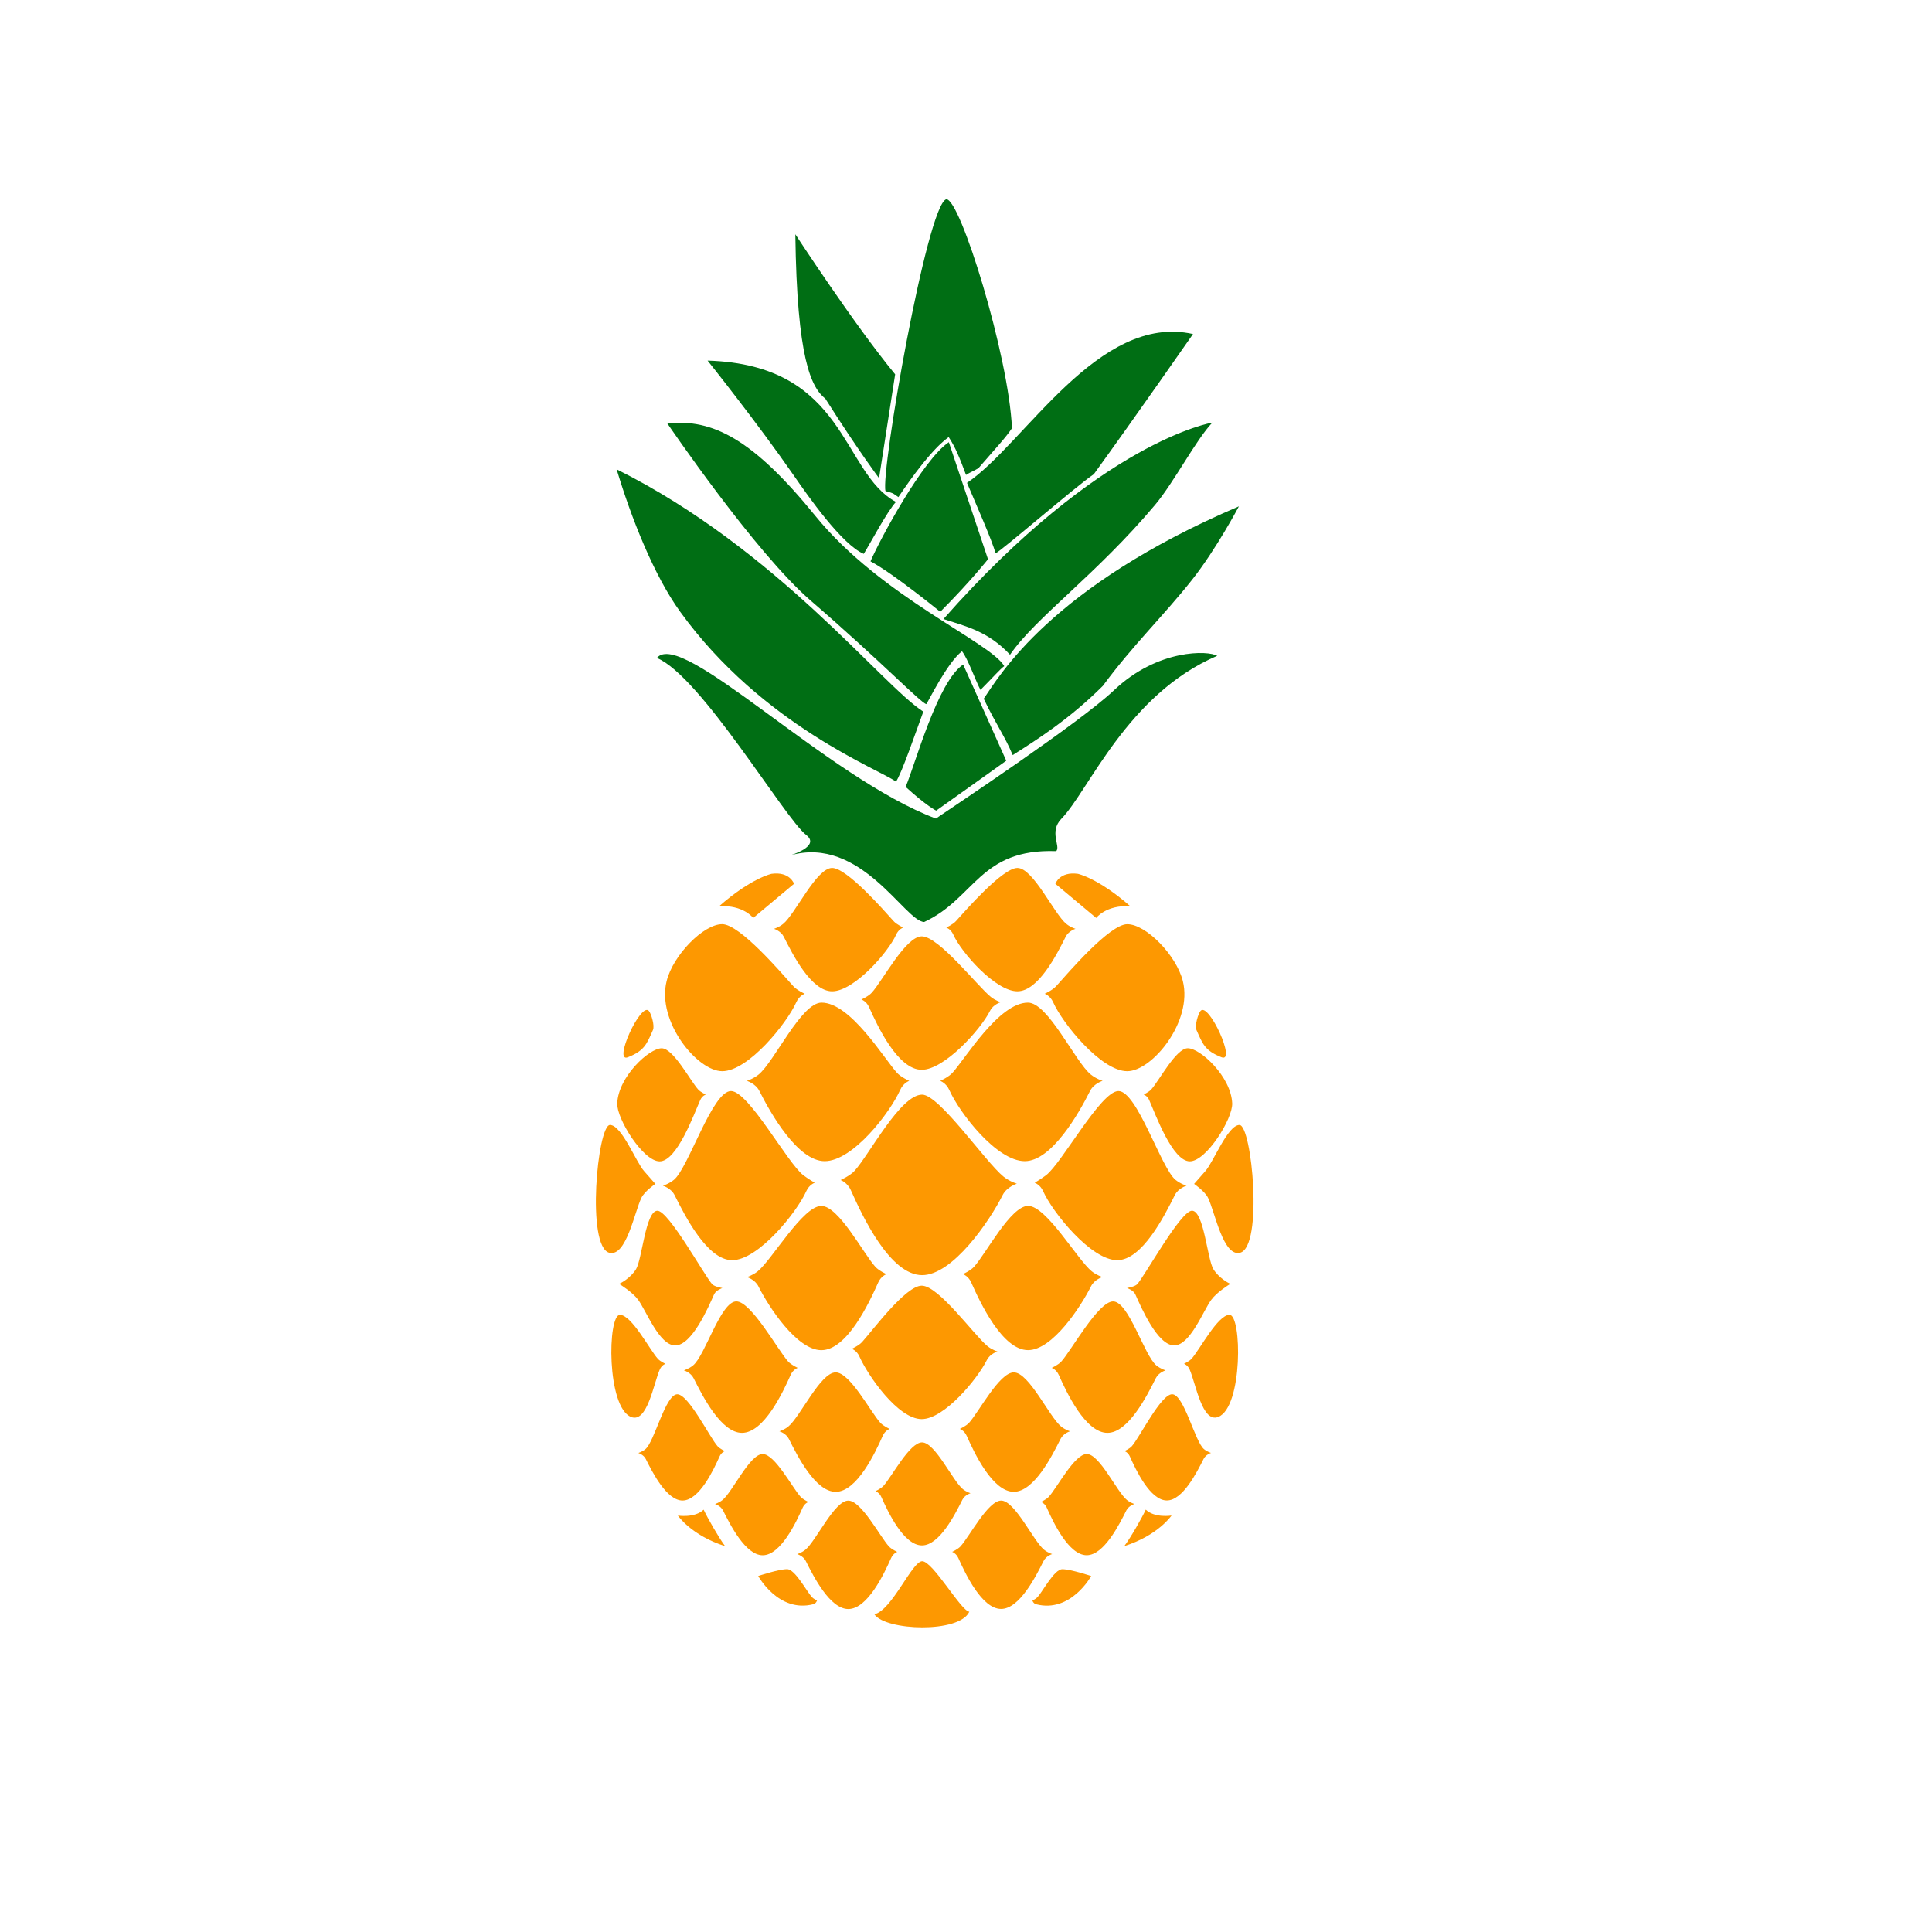
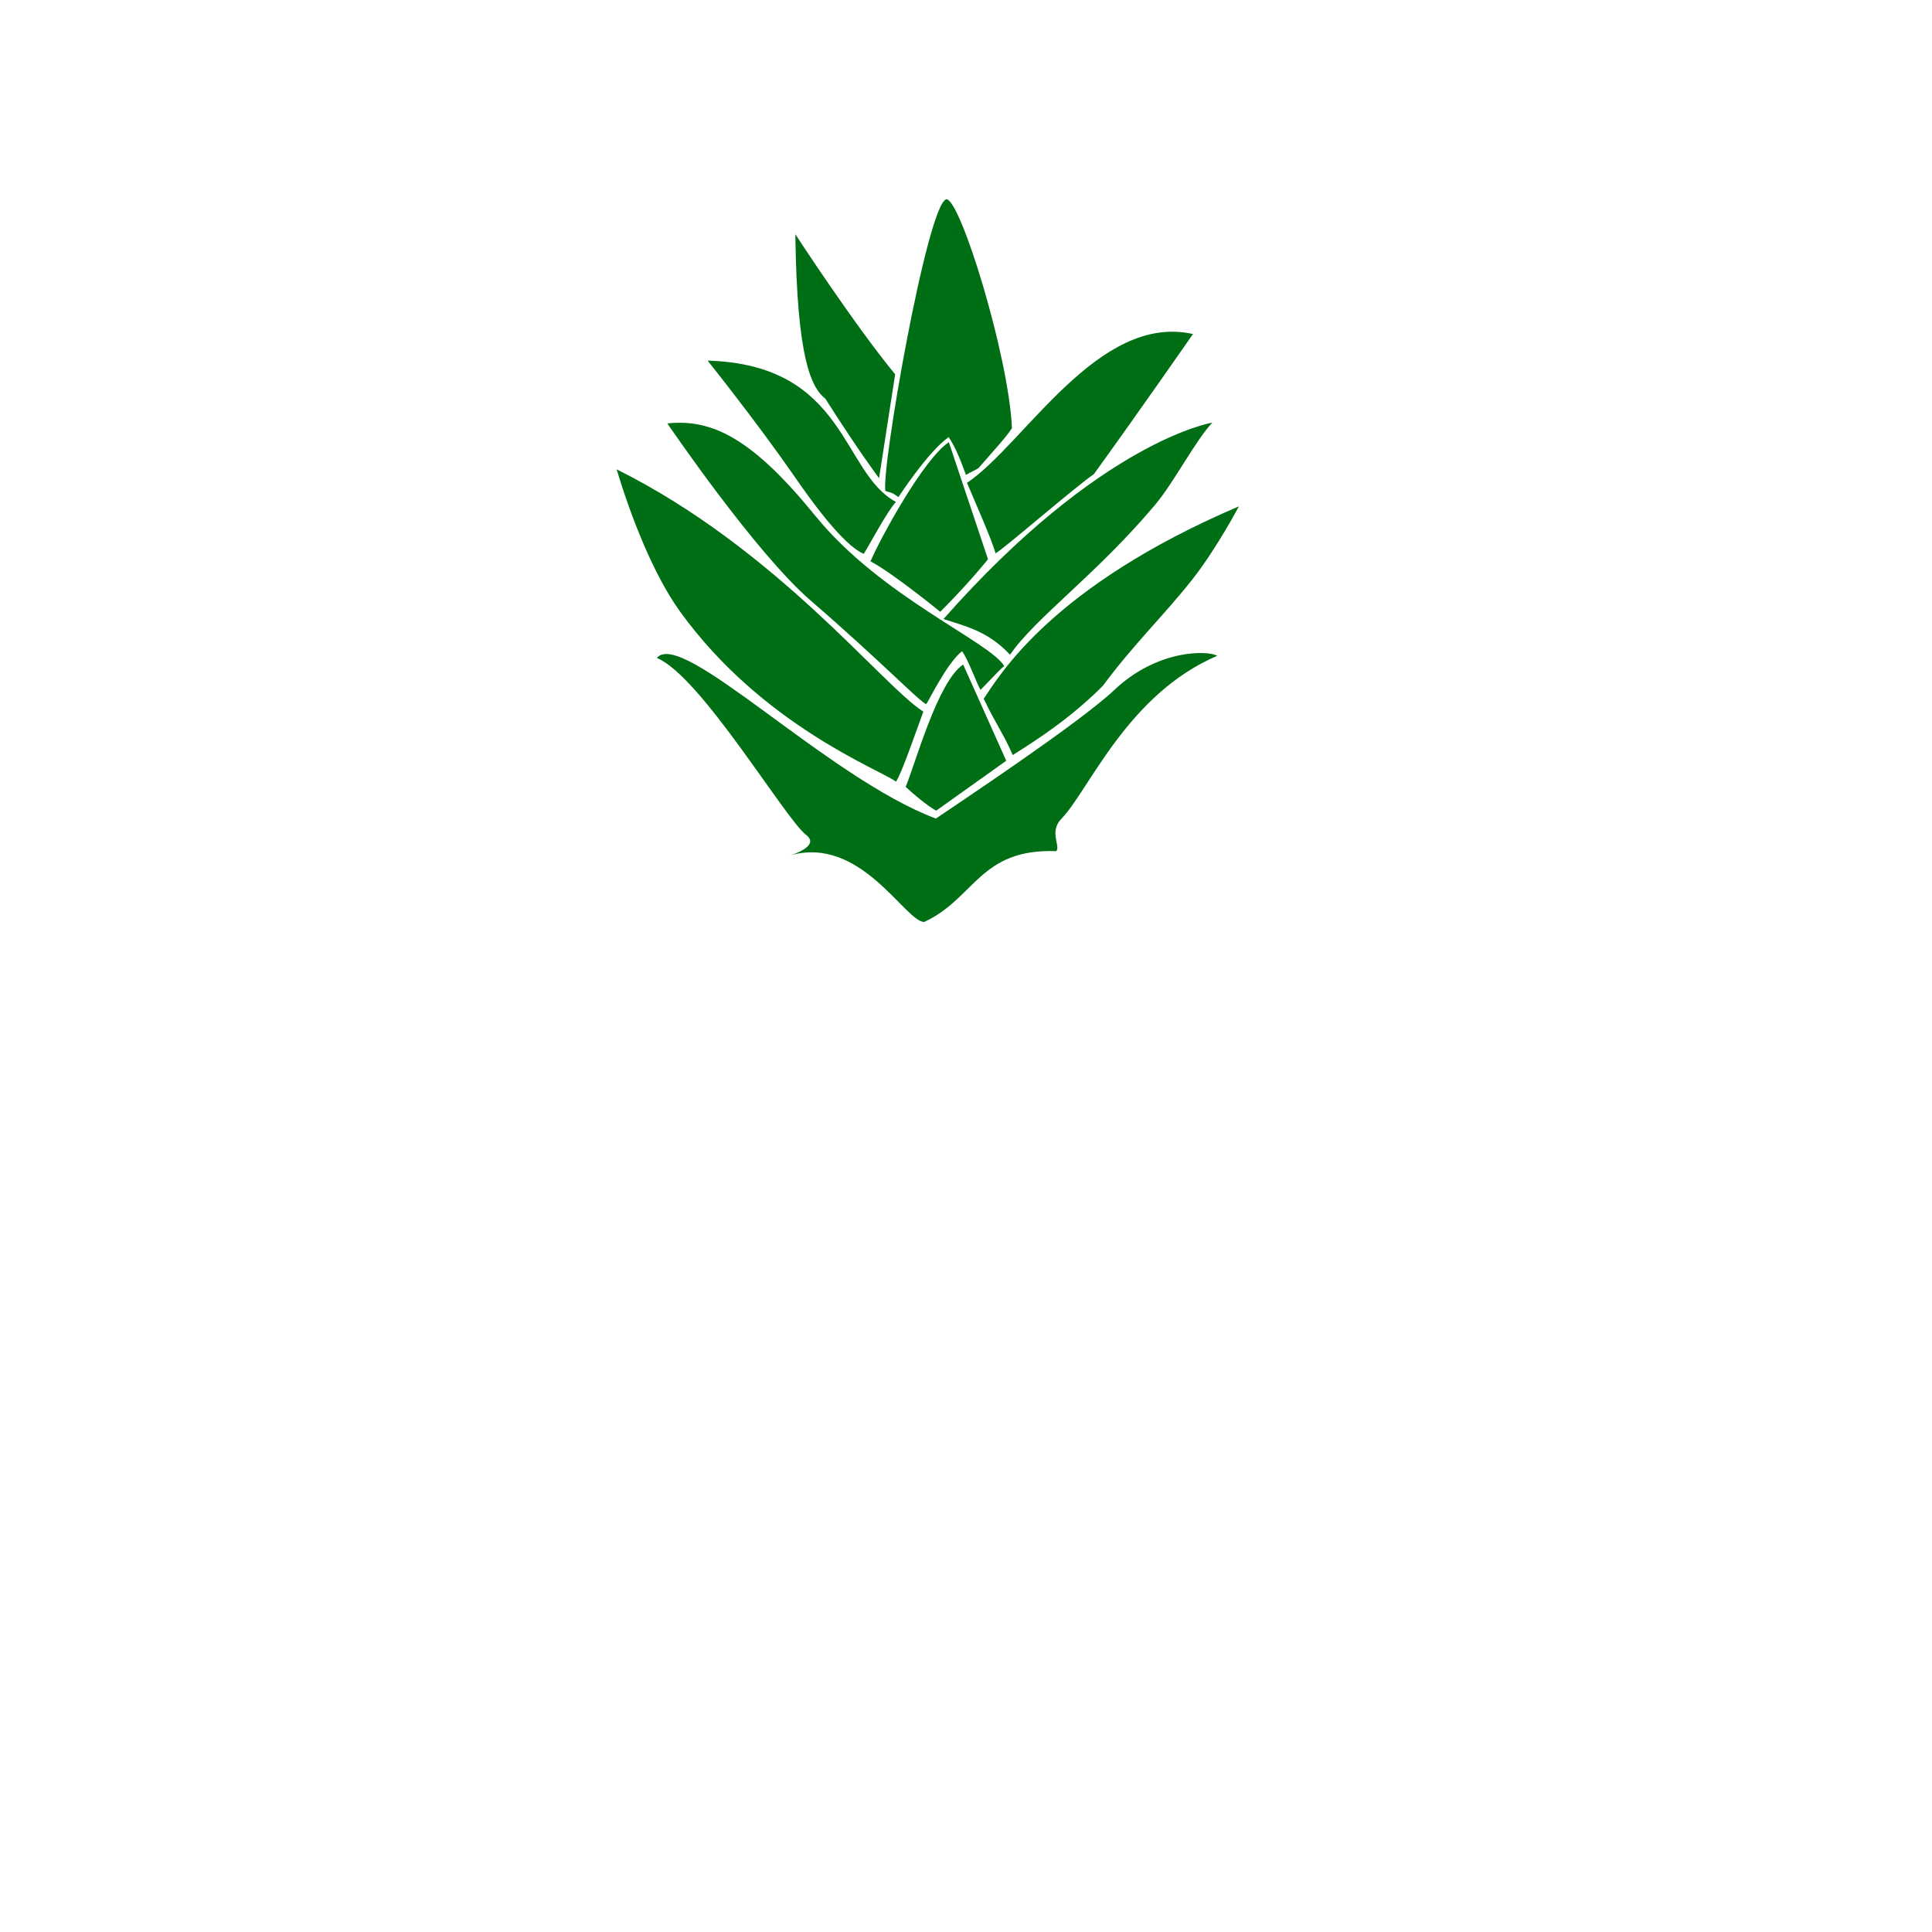
<svg xmlns="http://www.w3.org/2000/svg" version="1.1" id="Calque_1" x="0px" y="0px" viewBox="0 0 600 600" style="enable-background:new 0 0 600 600;" xml:space="preserve">
  <style type="text/css">
	.st0{fill:#FD9801;}
	.st1{fill:#006E14;}
</style>
-   <path class="st0" d="M270.74,308.28c3.43-3.8,10.53-17.47,15.51-17.49c5.29-0.02,17.36,15.52,21.46,18.81  c1.42,1.14,3.07,1.63,3.07,1.63s-2.31,0.69-3.29,2.64c-2.97,5.93-14.23,18.36-21.25,18.36c-7.36,0-13.7-13.51-16.35-19.47  c-0.81-1.83-2.37-2.36-2.37-2.36S269.71,309.42,270.74,308.28z M265.41,363.6c-1.39,1.54-4.35,2.87-4.35,2.87s2.1,0.73,3.2,3.2  c3.59,8.06,12.17,26.34,22.12,26.34c9.49,0,20.97-16.82,24.98-24.83c1.32-2.64,4.44-3.57,4.44-3.57s-2.23-0.66-4.16-2.21  c-5.54-4.46-19.9-25.45-25.27-25.45C279.65,339.95,270.04,358.46,265.41,363.6z M266.89,421.25c2.65,5.96,12,19.47,19.35,19.47  c7.02,0,17.28-12.43,20.25-18.36c0.98-1.95,3.29-2.64,3.29-2.64s-1.65-0.49-3.07-1.63c-4.1-3.3-15.17-18.83-20.46-18.81  c-4.98,0.02-15.08,13.69-18.51,17.49c-1.02,1.14-3.21,2.12-3.21,2.12S266.08,419.42,266.89,421.25z M273.71,464.91  c2.05,4.6,6.94,15.03,12.62,15.03c5.42,0,10.25-9.6,12.54-14.17c0.75-1.51,2.54-2.04,2.54-2.04s-1.27-0.38-2.37-1.26  c-3.16-2.54-8.62-14.54-12.7-14.52c-3.84,0.02-9.32,10.56-11.97,13.5c-0.79,0.88-2.48,1.64-2.48,1.64S273.09,463.5,273.71,464.91z   M286.39,484.85c-3.13,0.01-9.38,15.26-14.85,16.48c3.43,5.13,26.43,5.98,29.49-0.81C298.5,500.38,289.72,484.83,286.39,484.85z   M343.92,444.99c6.49,0,12.28-11.49,15.02-16.97c0.9-1.8,3.04-2.44,3.04-2.44s-1.53-0.45-2.84-1.51  c-3.79-3.05-8.58-19.92-13.47-19.9c-4.6,0.02-12.91,15.17-16.08,18.68c-0.95,1.05-2.97,1.96-2.97,1.96s1.44,0.5,2.19,2.19  C331.26,432.5,337.12,444.99,343.92,444.99z M327.98,306.28c-1.13,1.25-3.54,2.34-3.54,2.34s1.71,0.59,2.61,2.6  c2.92,6.57,14.91,21.45,23.02,21.45c7.73,0,20.41-15.45,17.27-28c-2-8-11.44-17.68-17.27-17.65  C344.58,287.04,331.76,302.09,327.98,306.28z M319.23,311.37c-8.98,0-19.35,17.26-23.42,21.78c-1.22,1.35-3.82,2.52-3.82,2.52  s1.85,0.64,2.81,2.81c3.15,7.08,14.71,22.13,23.45,22.13c8.33,0,16.76-14.77,20.28-21.81c1.16-2.32,3.9-3.14,3.9-3.14  s-1.96-0.58-3.65-1.94C333.92,329.8,325.51,311.37,319.23,311.37z M296.05,290.24c2.45,5.51,13.1,17.62,19.9,17.62  c6.49,0,12.28-11.49,15.02-16.97c0.9-1.8,3.04-2.44,3.04-2.44s-1.53-0.45-2.84-1.51c-3.79-3.05-10.32-17.41-15.21-17.39  c-4.6,0.02-15.95,13.03-19.11,16.54c-0.95,1.05-2.97,1.96-2.97,1.96S295.3,288.55,296.05,290.24z M314.83,463.29  c6.28,0,11.89-11.12,14.54-16.43c0.87-1.74,2.94-2.36,2.94-2.36s-1.48-0.44-2.75-1.46c-3.67-2.95-9.99-16.85-14.73-16.83  c-4.46,0.02-10.81,12.25-13.87,15.65c-0.92,1.02-2.88,1.9-2.88,1.9s1.39,0.48,2.12,2.12C302.57,451.2,308.24,463.29,314.83,463.29z   M319.27,419.3c7.58,0,16.35-13.43,19.56-19.84c1.05-2.11,3.55-2.86,3.55-2.86s-1.78-0.53-3.32-1.77  c-4.43-3.56-14.07-20.35-19.79-20.33c-5.38,0.02-13.05,14.79-16.76,18.9c-1.11,1.23-3.47,2.29-3.47,2.29s1.68,0.58,2.56,2.55  C304.47,404.7,311.32,419.3,319.27,419.3z M364.86,371.14c1.07-2.15,3.62-2.91,3.62-2.91s-1.82-0.54-3.39-1.8  c-4.51-3.63-11.93-27.62-17.76-27.6c-5.49,0.02-17.5,22.33-22.46,26.14c-1.34,1.03-3.54,2.34-3.54,2.34s1.71,0.59,2.61,2.6  c2.92,6.57,14.91,21.45,23.02,21.45C354.69,391.36,361.59,377.67,364.86,371.14z M352.3,467.07c0,0-1.25-0.37-2.33-1.24  c-3.11-2.5-8.47-14.28-12.48-14.27c-3.78,0.02-9.16,10.38-11.76,13.26c-0.78,0.86-2.44,1.61-2.44,1.61s1.18,0.41,1.79,1.79  c2.01,4.52,6.82,14.77,12.4,14.77c5.32,0,10.07-9.43,12.32-13.92C350.55,467.6,352.3,467.07,352.3,467.07z M326.77,482.63  c0,0-1.34-0.4-2.5-1.33c-3.33-2.68-9.07-15.29-13.37-15.28c-4.04,0.02-9.81,11.12-12.59,14.2c-0.83,0.92-2.61,1.72-2.61,1.72  s1.26,0.44,1.92,1.92c2.16,4.84,7.31,15.81,13.28,15.81c5.7,0,10.79-10.1,13.2-14.91C324.89,483.19,326.77,482.63,326.77,482.63z   M364,433c-3.5,0.02-10.11,13.48-12.52,16.15c-0.72,0.8-2.26,1.49-2.26,1.49s1.09,0.38,1.66,1.66c1.87,4.19,6.32,13.68,11.49,13.68  c4.93,0,9.33-8.74,11.42-12.9c0.69-1.37,2.31-1.86,2.31-1.86s-1.16-0.34-2.16-1.15C371.07,447.77,367.72,432.98,364,433z   M357.51,338.35c-0.75,0.83-2.35,1.55-2.35,1.55s1.14,0.39,1.73,1.73c1.94,4.37,7.22,19.03,12.61,19.03c5.14,0,13.36-13.23,13.17-18  c-0.33-8.33-9.93-17.14-13.8-17.12C365.22,325.56,360.02,335.57,357.51,338.35z M382.17,398.67c0,0-0.02,0.01-0.05,0.03  C382.17,398.71,382.19,398.7,382.17,398.67z M376.17,403.67c1.71-2.34,5.47-4.68,5.95-4.97c-0.46-0.1-3.64-1.85-5.28-4.53  c-1.93-3.15-2.95-18.18-6.67-18.17c-3.5,0.02-14.58,20.14-16.99,22.81c-0.72,0.8-3.18,1.19-3.18,1.19s2.01,0.68,2.58,1.96  c1.87,4.19,6.91,15.87,12.08,15.87C369.6,417.83,373.65,407.1,376.17,403.67z M322.21,496c-0.51,0.56-1.59,1.05-1.59,1.05  s0.26,0.94,1.17,1.17c10.79,2.77,17.09-8.77,17.09-8.77s-6.35-2.13-8.98-2.12C327.43,487.34,323.91,494.11,322.21,496z   M381.83,408.33c-3.65,0.02-9.27,10.87-11.78,13.65c-0.75,0.83-2.35,1.55-2.35,1.55s1.14,0.39,1.73,1.73  c1.94,4.37,3.88,16.79,8.92,14.78C385.99,437.02,385.71,408.32,381.83,408.33z M384.92,349.37c-3.65,0.02-8.08,11.55-10.59,14.33  c-0.75,0.83-3.49,3.97-3.49,3.97s3.35,2.29,4.33,4.33c2.17,4.5,4.7,18.37,9.94,17.05C392.36,387.23,388.79,349.35,384.92,349.37z   M351.04,281.46c-9.96-8.75-16.3-10.09-16.3-10.09c-5.69-0.78-6.99,3.1-6.99,3.1l12.68,10.61  C340.43,285.08,343.54,280.94,351.04,281.46z M379.33,328.33c4.77,1.91-3.96-17.19-6.47-14.41c-0.75,0.83-1.89,4.61-1.29,5.95  C373.51,324.24,374.16,326.26,379.33,328.33z M355.83,468.83c-1.17,2.5-4.67,8.67-6.67,11.33c10.5-3.33,14.67-9.5,14.67-9.5  S358.6,471.51,355.83,468.83z M215.41,428.02c2.74,5.48,8.53,16.97,15.02,16.97c6.8,0,12.66-12.49,15.12-18  c0.75-1.69,2.19-2.19,2.19-2.19s-2.02-0.91-2.97-1.96c-3.17-3.51-11.48-18.66-16.08-18.68c-4.89-0.02-9.68,16.86-13.47,19.9  c-1.31,1.06-2.84,1.51-2.84,1.51S214.51,426.22,215.41,428.02z M224.29,332.67c8.11,0,20.09-14.88,23.02-21.45  c0.9-2.01,2.61-2.6,2.61-2.6s-2.41-1.09-3.54-2.34c-3.77-4.19-16.6-19.24-22.08-19.27c-5.83-0.03-15.27,9.65-17.27,17.65  C203.88,317.22,216.56,332.67,224.29,332.67z M278.55,333.15c-4.07-4.52-14.44-21.78-23.42-21.78c-6.28,0-14.69,18.43-19.55,22.35  c-1.69,1.36-3.65,1.94-3.65,1.94s2.74,0.82,3.9,3.14c3.52,7.04,11.95,21.81,20.28,21.81c8.74,0,20.3-15.05,23.45-22.13  c0.97-2.17,2.81-2.81,2.81-2.81S279.76,334.5,278.55,333.15z M243.2,286.94c-1.31,1.06-2.84,1.51-2.84,1.51s2.13,0.64,3.04,2.44  c2.74,5.48,8.53,16.97,15.02,16.97c6.8,0,17.44-12.11,19.9-17.62c0.75-1.69,2.19-2.19,2.19-2.19s-2.02-0.91-2.97-1.96  c-3.17-3.51-14.51-16.52-19.11-16.54C253.52,269.53,246.98,283.89,243.2,286.94z M244.99,446.87c2.65,5.3,8.26,16.43,14.54,16.43  c6.58,0,12.26-12.09,14.63-17.42c0.73-1.63,2.12-2.12,2.12-2.12s-1.96-0.88-2.88-1.9c-3.07-3.4-9.42-15.63-13.87-15.65  c-4.73-0.02-11.06,13.88-14.73,16.83c-1.27,1.02-2.75,1.46-2.75,1.46S244.12,445.12,244.99,446.87z M275.31,395.7  c0,0-2.37-1.06-3.47-2.29c-3.7-4.11-11.37-18.87-16.76-18.9c-5.72-0.03-15.36,16.76-19.79,20.33c-1.54,1.24-3.32,1.77-3.32,1.77  s2.5,0.75,3.55,2.86c3.2,6.4,11.98,19.84,19.56,19.84c7.95,0,14.8-14.6,17.67-21.04C273.63,396.29,275.31,395.7,275.31,395.7z   M227.02,338.83c-5.83-0.03-13.24,23.97-17.76,27.6c-1.57,1.26-3.39,1.8-3.39,1.8s2.54,0.76,3.62,2.91  c3.27,6.53,10.17,20.22,17.9,20.22c8.11,0,20.09-14.88,23.02-21.45c0.9-2.01,2.61-2.6,2.61-2.6s-2.2-1.31-3.54-2.34  C244.52,361.17,232.51,338.86,227.02,338.83z M249.27,468.23c0.62-1.38,1.79-1.79,1.79-1.79s-1.66-0.75-2.44-1.61  c-2.6-2.88-7.98-13.25-11.76-13.26c-4.01-0.02-9.38,11.77-12.48,14.27c-1.08,0.87-2.33,1.24-2.33,1.24s1.75,0.53,2.49,2  c2.25,4.49,7,13.92,12.32,13.92C242.45,483,247.26,472.75,249.27,468.23z M278.65,481.95c0,0-1.78-0.8-2.61-1.72  c-2.78-3.09-8.55-14.18-12.59-14.2c-4.3-0.02-10.04,12.6-13.37,15.28c-1.16,0.93-2.5,1.33-2.5,1.33s1.88,0.56,2.67,2.15  c2.41,4.81,7.5,14.91,13.2,14.91c5.98,0,11.13-10.97,13.28-15.81C277.39,482.39,278.65,481.95,278.65,481.95z M223.47,452.31  c0.57-1.28,1.66-1.66,1.66-1.66s-1.54-0.69-2.26-1.49c-2.41-2.67-9.02-16.14-12.52-16.15c-3.72-0.02-7.07,14.77-9.95,17.08  c-1,0.8-2.16,1.15-2.16,1.15s1.62,0.49,2.31,1.86c2.08,4.16,6.49,12.9,11.42,12.9C217.15,465.99,221.6,456.49,223.47,452.31z   M204.85,360.67c5.39,0,10.66-14.67,12.61-19.03c0.6-1.34,1.73-1.73,1.73-1.73s-1.6-0.72-2.35-1.55  c-2.51-2.78-7.71-12.79-11.35-12.81c-3.87-0.02-13.47,8.79-13.8,17.12C191.5,347.44,199.72,360.67,204.85,360.67z M197.52,394.17  c-1.64,2.68-4.82,4.44-5.28,4.53c0.48,0.29,4.23,2.63,5.95,4.97c2.52,3.43,6.57,14.17,11.5,14.17c5.17,0,10.22-11.69,12.08-15.87  c0.57-1.28,2.58-1.96,2.58-1.96s-2.46-0.39-3.18-1.19c-2.41-2.67-13.49-22.79-16.99-22.81  C200.47,375.98,199.45,391.01,197.52,394.17z M192.24,398.7c-0.03-0.02-0.05-0.03-0.05-0.03  C192.16,398.7,192.19,398.71,192.24,398.7z M244.45,487.32c-2.62-0.01-8.98,2.12-8.98,2.12s6.29,11.54,17.09,8.77  c0.92-0.23,1.17-1.17,1.17-1.17s-1.09-0.49-1.59-1.05C250.44,494.11,246.92,487.34,244.45,487.32z M204.92,425.27  c0.6-1.34,1.73-1.73,1.73-1.73s-1.6-0.72-2.35-1.55c-2.51-2.78-8.13-13.64-11.78-13.65c-3.87-0.02-4.15,28.68,3.48,31.72  C201.04,442.06,202.98,429.64,204.92,425.27z M199.19,372c0.98-2.04,4.33-4.33,4.33-4.33s-2.74-3.14-3.49-3.97  c-2.51-2.78-6.95-14.32-10.59-14.33c-3.87-0.02-7.44,37.86-0.19,39.69C194.49,390.37,197.02,376.5,199.19,372z M233.92,285.08  l12.68-10.61c0,0-1.29-3.88-6.99-3.1c0,0-6.34,1.34-16.3,10.09C230.82,280.94,233.92,285.08,233.92,285.08z M195.02,328.33  c5.17-2.07,5.82-4.09,7.76-8.46c0.6-1.34-0.54-5.12-1.29-5.95C198.98,311.14,190.25,330.24,195.02,328.33z M210.52,470.67  c0,0,4.17,6.17,14.67,9.5c-2-2.67-5.5-8.83-6.67-11.33C215.76,471.51,210.52,470.67,210.52,470.67z" />
  <path class="st1" d="M376.5,131.25c-5.12,5.38-11.92,18.56-17.75,25.5c-18.25,21.72-37.08,34.96-45.08,46.58  c-6.79-7.28-13.64-8.8-20.67-11.08C342,136.75,376.5,131.25,376.5,131.25z M275,152.5c2.82,0.76,2.44,0.81,4,1.88  c10.25-15.25,14.94-18.08,15.63-18.63c2.13,3.25,3.38,6.42,5.38,11.75c1.12-0.77,2.72-1.37,3.88-2.13  c5.63-6.5,8.38-9.38,10.38-12.38c-0.97-22.47-16.11-71.52-20.4-71.1C287.91,63.49,273.42,146.89,275,152.5z M342.5,213  c9.36-12.71,19.05-21.97,27.75-33c7.5-9.5,14.5-22.75,14.5-22.75c-58.5,25-74.39,52.67-79.25,59.75c4,8.33,6.5,11.5,9,17.5  C322,229.75,332.25,223.25,342.5,213z M346,214.33c-10.82,10.25-49.41,35.81-55.35,39.88c-33.74-12.64-78.99-59.2-86.65-49.88  c13.67,5.67,39.72,49.85,46.36,54.97c4.62,3.56-5.02,6.36-5.02,6.36c22-6.33,35.67,20.5,41.67,20.67c15.83-7.33,17.17-22.83,41-22  c1.48-1.47-2.33-6,1.62-10.06c8.54-8.77,20.38-38.6,48.38-50.6C375.33,202,359.61,201.44,346,214.33z M268.25,172  c1.88-3,7.28-13.21,10-16.13c-17.01-9.05-15.25-42.63-58.5-43.88c0,0,15.24,19.03,27,36C250.81,153.87,261.52,169.2,268.25,172z   M278.25,242.75c1.72-2.4,6.17-15.42,8.5-21.75c-12.67-8-45.5-50.5-95.25-75.25c4.5,14.97,11.51,32.86,19.75,44.25  C236.85,225.42,273.62,239.16,278.25,242.75z M256.33,123.83C266.75,140.25,273,148.5,273,148.5l5-32.25  c-12.68-15.39-31-43.5-31-43.5C247.5,111.5,251.92,120.33,256.33,123.83z M251.75,186.5c22,19,34.13,31.73,35.92,32.17  c0.76-1.03,6.42-12.75,11.08-16.42c1.81,2.22,4.42,9.67,5.75,12c3.75-3.75,6.17-6.55,7.38-7.37c-4.21-7.44-38.17-21.46-58.63-46.63  c-19.5-24-32-30.25-46-28.75C207.25,131.5,234.49,171.59,251.75,186.5z M300.31,149.96c2.69,6.37,7.86,18,8.86,21.87  c1.69-0.63,24.83-20.71,30.53-24.57c13-17.93,30.8-43.52,30.8-43.52C341.08,97.12,318.17,137.92,300.31,149.96z M281.25,244.37  c6.58,6,9.5,7.38,9.5,7.38c10.33-7.33,21.75-15.5,21.75-15.5l-13.38-29.87C291.13,211.71,284.25,237.37,281.25,244.37z   M294.67,137.33c-8,5.33-21.33,30-24.33,37C277.33,178,292,190,292,190c9.33-9.33,14.83-16.33,14.83-16.33L294.67,137.33z" />
</svg>